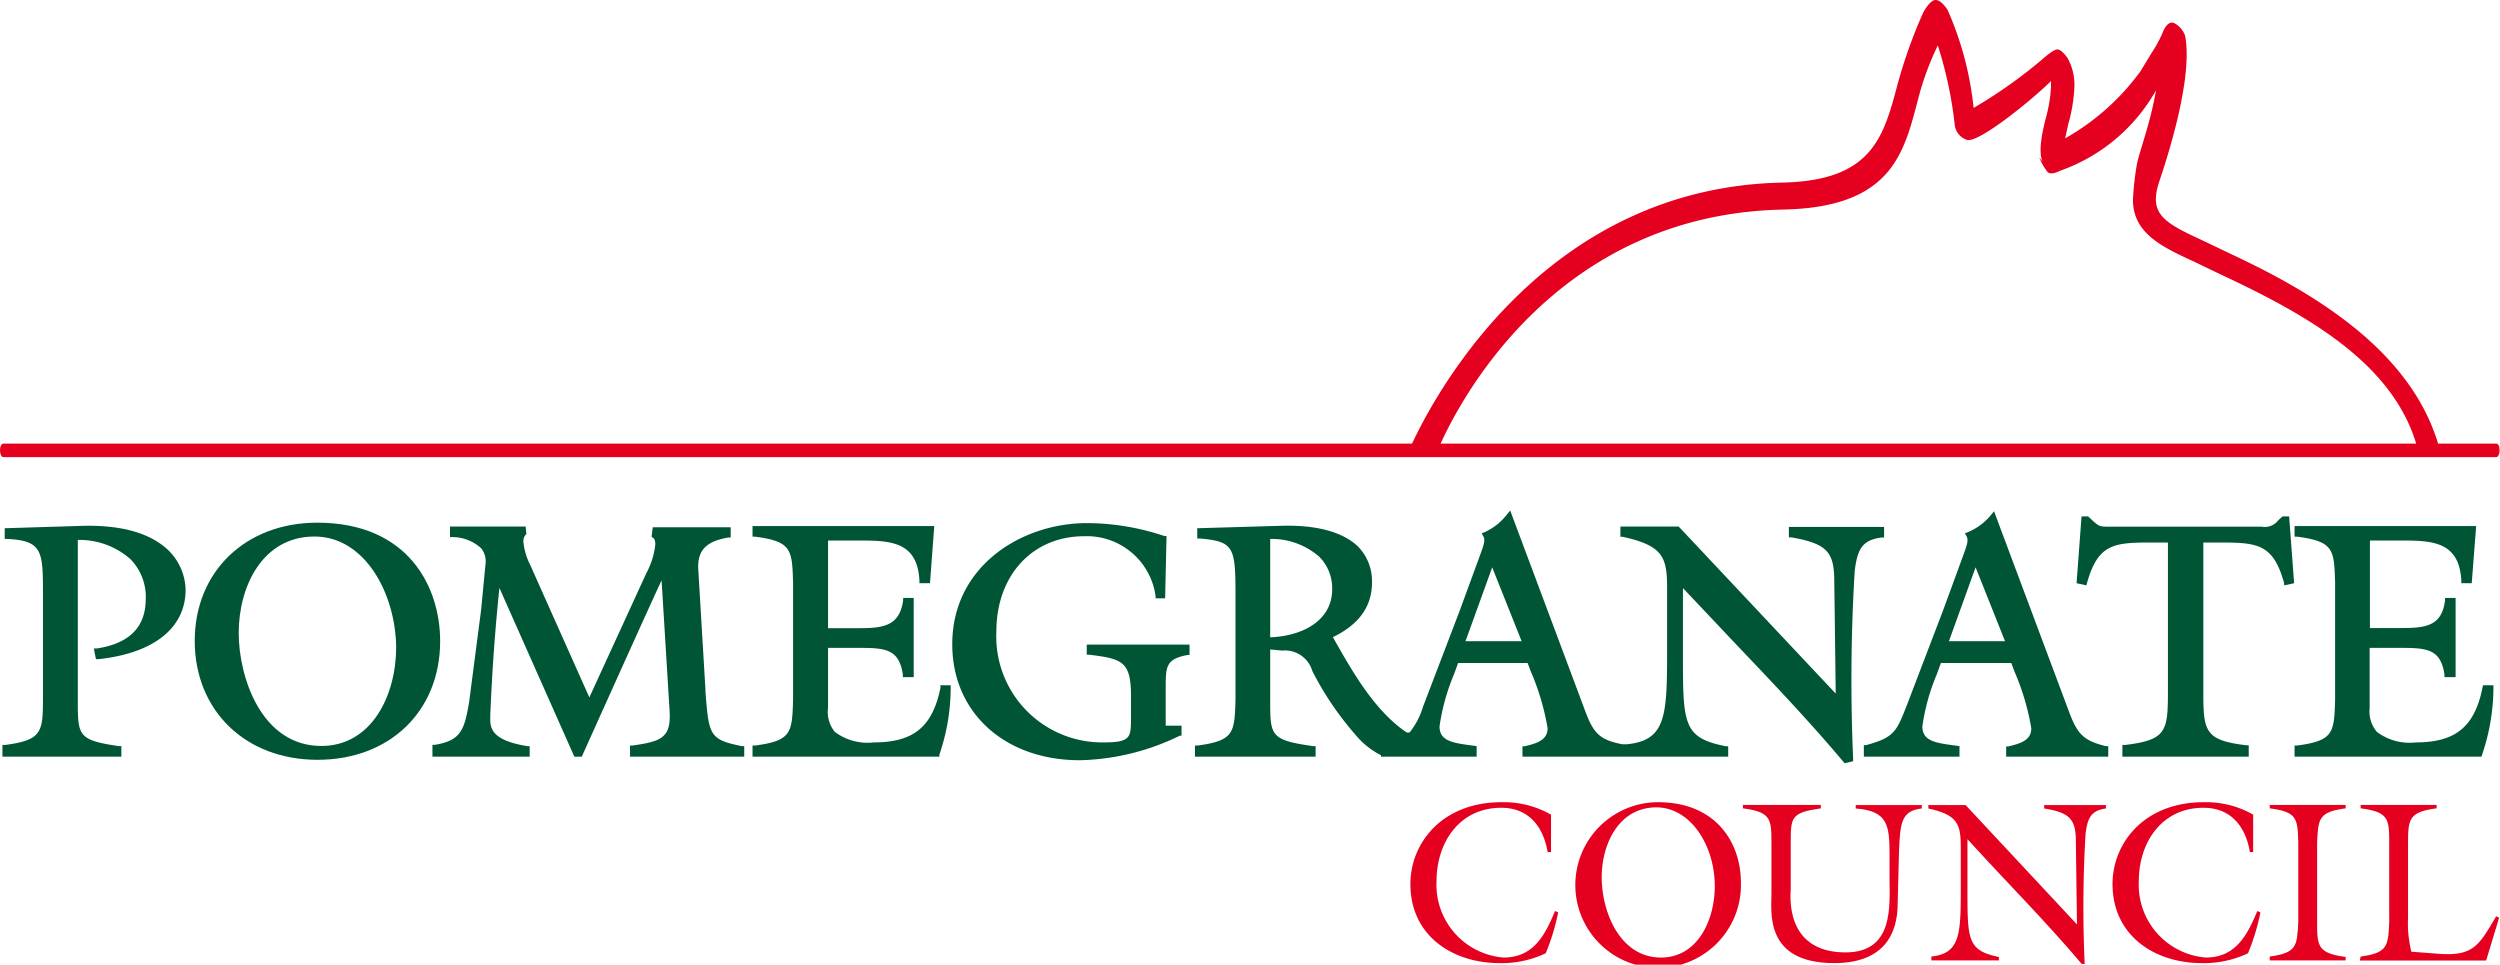
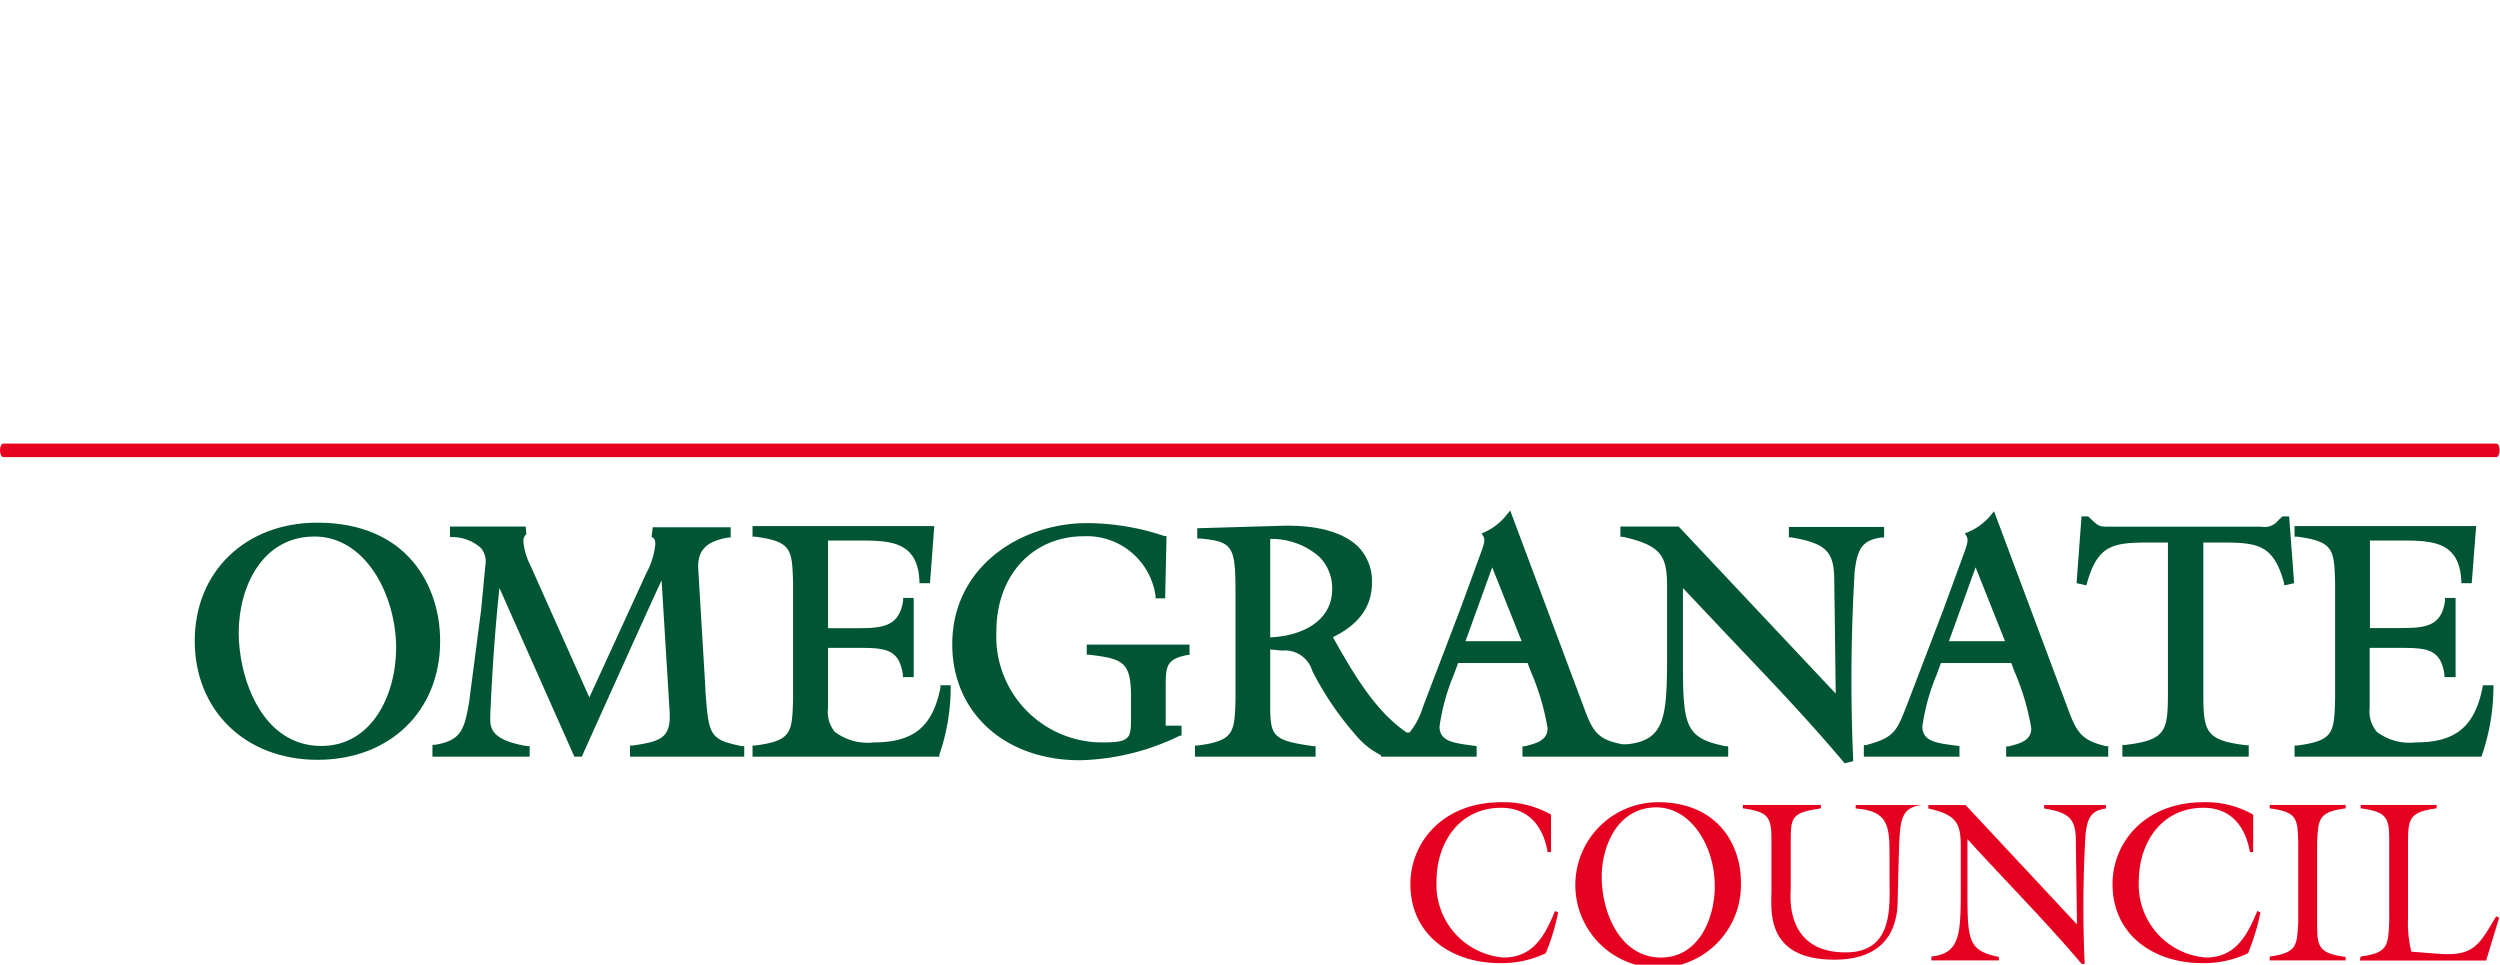
<svg xmlns="http://www.w3.org/2000/svg" viewBox="0 0 175.11 67.57">
  <defs>
    <style>.cls-1{fill:#005634;}.cls-2{fill:#e6001f;}</style>
  </defs>
  <g id="レイヤー_2" data-name="レイヤー 2">
    <g id="Layer_1" data-name="Layer 1">
-       <path class="cls-1" d="M5.53,36.84.33,37v.75h.2c2.48.13,2.48.88,2.48,4V49C3,51.28,2.93,51.84.36,52.18l-.19,0V53H8.5v-.74l-.18,0c-2.87-.42-2.87-.73-2.87-3.22V37.82a5.39,5.39,0,0,1,3.68,1.34,3.77,3.77,0,0,1,1.08,2.77c0,2-1.15,3.14-3.42,3.49l-.22,0,.15.75.19,0C10.76,45.75,13,44,13,41.3a4,4,0,0,0-1.24-2.79C10.46,37.3,8.38,36.73,5.53,36.84Z" />
      <path class="cls-1" d="M22.22,36.61c-5,0-8.58,3.41-8.58,8.28s3.54,8.33,8.6,8.33,8.59-3.41,8.59-8.31C30.83,41.08,28.58,36.61,22.22,36.61Zm.29,15.64c-4.22,0-5.79-4.85-5.79-7.91,0-3.26,1.66-6.76,5.31-6.76,3.5,0,5.66,3.93,5.72,7.73C27.75,48.76,26,52.25,22.51,52.25Z" />
      <path class="cls-1" d="M49.41,48.41l0-.15-.5-8.37c-.09-1.49.74-2,2.1-2.24l.17,0v-.72H45.72l-.08.67.1.08c.07,0,.16.16.16.45a5.38,5.38,0,0,1-.62,2l-4,8.72-4.16-9.32a4.4,4.4,0,0,1-.46-1.6.66.66,0,0,1,.14-.45l.07-.07-.05-.53H31.52v.74l.19,0a3,3,0,0,1,2,.79A1.5,1.5,0,0,1,34,39.58l-.3,3.13-.84,6.46c-.33,1.91-.54,2.7-2.4,3l-.17,0V53h6.81v-.74l-.18,0c-2.32-.38-2.58-1.14-2.58-1.86,0-.11,0-.21,0-.31.15-3.4.33-5.84.64-8.91L40.23,53h.52s5-11.12,5.59-12.35l.57,9.3a2.53,2.53,0,0,1,0,.27c0,1.54-.83,1.74-2.6,2l-.18,0V53h8v-.74l-.18,0C49.67,51.8,49.65,51.48,49.41,48.41Z" />
      <path class="cls-1" d="M65.88,48.14C65.33,50.9,64,52,61.21,52a3.81,3.81,0,0,1-2.74-.74A2.21,2.21,0,0,1,58,49.57V45.38h2.17c1.84,0,2.81.08,3.07,1.87l0,.18H64V41.88h-.74l0,.18C63,43.86,61.86,44,60.15,44H58V37.86h2c2.28,0,4.25,0,4.4,2.79v.2h.74l.3-4H52.71v.74l.18,0c2.57.34,2.59.9,2.66,3.22V49c-.07,2.32-.09,2.88-2.66,3.22l-.18,0V53H65.8l0-.15a14.47,14.47,0,0,0,.79-4.62V48h-.73Z" />
      <path class="cls-1" d="M76.12,45.86l.19,0c2.3.29,2.91.46,2.91,2.92v1.38c0,.78,0,1.26-.26,1.51s-.72.33-1.6.33a7.42,7.42,0,0,1-7.57-7.77c0-3.93,2.53-6.67,6.15-6.67a4.86,4.86,0,0,1,5,4.18l0,.17h.67l.1-4.36-.14,0a17.18,17.18,0,0,0-5.43-.91c-4.58,0-9.44,3-9.44,8.49,0,4.78,3.67,8.12,8.94,8.12a16.73,16.73,0,0,0,7-1.72l.12,0v-.7H81.65V48.07c0-1.44.07-1.9,1.51-2.19l.16,0v-.73h-7.2Z" />
      <path class="cls-1" d="M131.79,37.65l.18,0v-.74H125.3v.73l.18,0c2.47.44,3,1,3,3.08,0,0,.08,6.05.1,7.86l-11-11.7h-4.08v.72l.16,0c2.86.63,3.11,1.45,3.11,3.63v4c0,4.81,0,6.61-2.79,6.9l-.18,0h0l-.17,0c-1.72-.32-2.07-.89-2.68-2.55l-5.17-13.82-.23.28A4.14,4.14,0,0,1,104,37.27l-.22.09.12.21c.16.27,0,.65-.15,1.09l-1.49,4.07-2.59,6.78a5.29,5.29,0,0,1-.93,1.79.54.54,0,0,1-.22,0c-2.24-1.52-3.79-4.25-5.09-6.55l-.07-.12c1.83-.89,2.74-2.14,2.74-3.84a3.46,3.46,0,0,0-1-2.53c-1.06-1-2.89-1.51-5.41-1.43L83.86,37v.72l.19,0c2.4.21,2.49.6,2.49,4.06V49c-.07,2.32-.09,2.88-2.66,3.22l-.18,0V53h8.45v-.74l-.18,0c-3-.42-3-.73-3-3.22V45.49l.82.08A2,2,0,0,1,91.92,47a21.75,21.75,0,0,0,3,4.44,5.59,5.59,0,0,0,1.81,1.46V53h6.7v-.74l-.6-.08c-1.18-.16-2-.34-2-1.3a14.92,14.92,0,0,1,1-3.62s.23-.61.3-.82H107l.21.56a17.26,17.26,0,0,1,1.19,4c0,.83-.72,1.06-1.6,1.27l-.16,0V53h14.41v-.73l-.17,0c-2.9-.58-3-1.46-3-6.08v-5l3.56,3.77c2.58,2.71,5.25,5.51,7.68,8.4l.09.1.59-.14V53.1A127.2,127.2,0,0,1,129.91,40C130.1,38.5,130.4,37.83,131.79,37.65Zm-25.21,7.26h-3.93l1.87-5.17ZM93.31,41.28c0,2.23-2.14,3.28-4.34,3.36V37.75A5.06,5.06,0,0,1,92.41,39,3.12,3.12,0,0,1,93.31,41.28Z" />
      <path class="cls-1" d="M144.84,49.63l-5.17-13.82-.23.28a4.14,4.14,0,0,1-1.59,1.18l-.22.09.12.21c.15.27,0,.65-.15,1.09l-1.49,4.07-2.59,6.78c-.69,1.73-.85,2.15-2.81,2.68l-.16,0V53h6.7v-.74l-.6-.08c-1.18-.16-2-.34-2-1.3a14.6,14.6,0,0,1,1-3.62l.3-.82h4.93l.21.57a17.06,17.06,0,0,1,1.19,4c0,.83-.72,1.06-1.6,1.27l-.16,0V53h7.15v-.74l-.17,0C145.8,51.86,145.45,51.29,144.84,49.63Zm-4.4-4.72h-3.93c.17-.46,1.57-4.35,1.87-5.17Z" />
      <path class="cls-1" d="M160.15,36.17h-.27l-.29.26a1.2,1.2,0,0,1-1.19.46H147.82c-.75,0-.78,0-1.27-.45l-.29-.27h-.46l-.35,4.68.69.15.05-.19c.77-2.71,1.87-2.81,4.5-2.81h1.16V48.41c0,2.81-.1,3.42-3,3.77l-.19,0V53h8.85V52.2l-.18,0c-2.92-.35-3-1-3-3.77V38h1.16c2.63,0,3.73.1,4.49,2.81L160,41l.69-.15-.35-4.68Z" />
      <path class="cls-1" d="M173.89,48.14C173.34,50.9,172,52,169.22,52a3.81,3.81,0,0,1-2.74-.74,2.22,2.22,0,0,1-.5-1.66c0-.11,0-.63,0-.63V45.38h2.17c1.84,0,2.81.08,3.07,1.87l0,.18H172V41.88h-.74l0,.18c-.23,1.8-1.36,1.93-3.07,1.93H166V37.86h2c2.28,0,4.24,0,4.4,2.79v.2h.73l.31-4H160.72v.74l.18,0c2.57.34,2.59.9,2.66,3.22V49c-.07,2.32-.09,2.88-2.66,3.22l-.18,0V53h13.09l.05-.15a14.75,14.75,0,0,0,.79-4.62V48h-.73Z" />
      <path class="cls-2" d="M174.84,31.07H.23c-.13,0-.23.21-.23.47s.1.48.23.48H174.84c.14,0,.24-.21.24-.48S175,31.07,174.84,31.07Z" />
-       <path class="cls-2" d="M132.92,5.88c-1,3.79-1.82,6.78-8.1,6.91-16.24.34-24,14.17-25.94,18.34h2c1.81-4,8.69-16.13,24-16.45,7.93-.16,8.53-4.23,9.6-8.22a20.92,20.92,0,0,1,1.25-3.28,28.14,28.14,0,0,1,1.18,5.5,1.26,1.26,0,0,0,.87,1.12c.8.23,4.48-2.74,5.88-4.12,0,.08,0,.33,0,.41a10.38,10.38,0,0,1-.38,2.25c-.22.86-.54,2.33-.2,3,0,0-.24-.32-.24-.3a4.15,4.15,0,0,0,.57,1c.27.27.86-.07.86-.07a12.46,12.46,0,0,0,6.75-5.65c-.46,2.57-1.15,4.17-1.35,5.23A19.73,19.73,0,0,0,149.4,14c0,2.36,2.09,3.32,4.29,4.33l1.89.91c6.12,2.86,12,6.22,13.68,11.9l1.52-.05c-1.89-6.27-8.07-10.29-14.48-13.28l-1.94-.93c-2.74-1.26-3.82-1.85-3.17-4,0-.07,2.53-7,1.86-10.39a1.61,1.61,0,0,0-.74-.86c-.53-.27-.86.73-.86.73a9.66,9.66,0,0,1-.73,1.33L149.92,5a16.59,16.59,0,0,1-5.27,4.69c.07-.31.14-.64.22-1a11.12,11.12,0,0,0,.43-2.64,3.83,3.83,0,0,0-.49-2s-.39-.57-.69-.59S143,4.2,143,4.2a34.58,34.58,0,0,1-4.76,3.36A22.71,22.71,0,0,0,136.42.7S136,0,135.58,0s-.87.88-.87.88A34.86,34.86,0,0,0,132.92,5.88Z" />
      <path class="cls-2" d="M108.64,59.68h-.24c-.3-1.81-1.35-3.1-3.25-3.1-2.9,0-4.53,2.4-4.53,5.15a5.11,5.11,0,0,0,4.69,5.34c2.08,0,2.9-1.53,3.61-3.26l.22.1a15.44,15.44,0,0,1-.87,2.86,7.17,7.17,0,0,1-3.23.69c-3.31,0-6.25-1.92-6.25-5.54,0-2.85,2.2-5.73,6.38-5.73a6.71,6.71,0,0,1,3.47.87Z" />
      <path class="cls-2" d="M121.94,61.83a5.8,5.8,0,1,1-5.81-5.64C120.18,56.19,121.94,59,121.94,61.83Zm-9.75-.4c0,2.48,1.29,5.64,4.15,5.64,2.61,0,3.77-2.68,3.77-5,0-2.83-1.68-5.52-4.11-5.52C113.28,56.58,112.19,59.27,112.19,61.43Z" />
-       <path class="cls-2" d="M134.61,56.39v.24c-1.44.16-1.53,1-1.6,3.16l-.09,3.51c0,2.06-.92,4.16-4.44,4.16-4.91,0-4.4-3.59-4.4-4.87V59c0-1.65-.06-2.13-2-2.38v-.24h5.46v.24c-2.08.3-2.11.62-2.11,2.38v3.28c0,.3-.5,4.43,3.84,4.43,3.42,0,3.08-3.29,3.08-5.25V59.79c0-2-.15-3-2.37-3.16v-.24Z" />
+       <path class="cls-2" d="M134.61,56.39c-1.44.16-1.53,1-1.6,3.16l-.09,3.51c0,2.06-.92,4.16-4.44,4.16-4.91,0-4.4-3.59-4.4-4.87V59c0-1.65-.06-2.13-2-2.38v-.24h5.46v.24c-2.08.3-2.11.62-2.11,2.38v3.28c0,.3-.5,4.43,3.84,4.43,3.42,0,3.08-3.29,3.08-5.25V59.79c0-2-.15-3-2.37-3.16v-.24Z" />
      <path class="cls-2" d="M145.48,64.75l-.08-5.84c0-1.52-.43-2-2.22-2.28v-.24h4.33v.24c-1.1.14-1.3.75-1.43,1.79a86.91,86.91,0,0,0-.06,9.1l-.21,0c-2.53-3-5.35-5.82-8-8.74v3c0,4-.09,4.78,2.2,5.25v.24h-4.73V67c2.13-.23,2.06-1.7,2.06-5.33V59.3c0-1.6-.26-2.23-2.27-2.67v-.24h2.61Z" />
      <path class="cls-2" d="M157.82,59.68h-.23c-.3-1.81-1.35-3.1-3.25-3.1-2.9,0-4.53,2.4-4.53,5.15a5.11,5.11,0,0,0,4.69,5.34c2.07,0,2.9-1.53,3.61-3.26l.22.1a15.44,15.44,0,0,1-.87,2.86,7.2,7.2,0,0,1-3.23.69c-3.31,0-6.26-1.92-6.26-5.54,0-2.85,2.2-5.73,6.39-5.73a6.65,6.65,0,0,1,3.46.87Z" />
      <path class="cls-2" d="M162.3,64.64c0,1.65.06,2.13,2,2.39v.24h-5.32V67c1.9-.26,1.91-.74,2-2.39V59c-.05-1.65-.06-2.13-2-2.38v-.24h5.32v.24c-1.9.25-1.92.73-2,2.38Z" />
      <path class="cls-2" d="M165.35,67c1.9-.26,1.92-.74,2-2.39V59c0-1.65-.06-2.13-2-2.38v-.24h5.32v.24c-1.9.25-2,.73-2,2.38v5.25a8.44,8.44,0,0,0,.23,2.41l1.94.15c2.4.17,2.8-.58,4-2.63l.21.1-.91,3h-8.85Z" />
    </g>
  </g>
</svg>